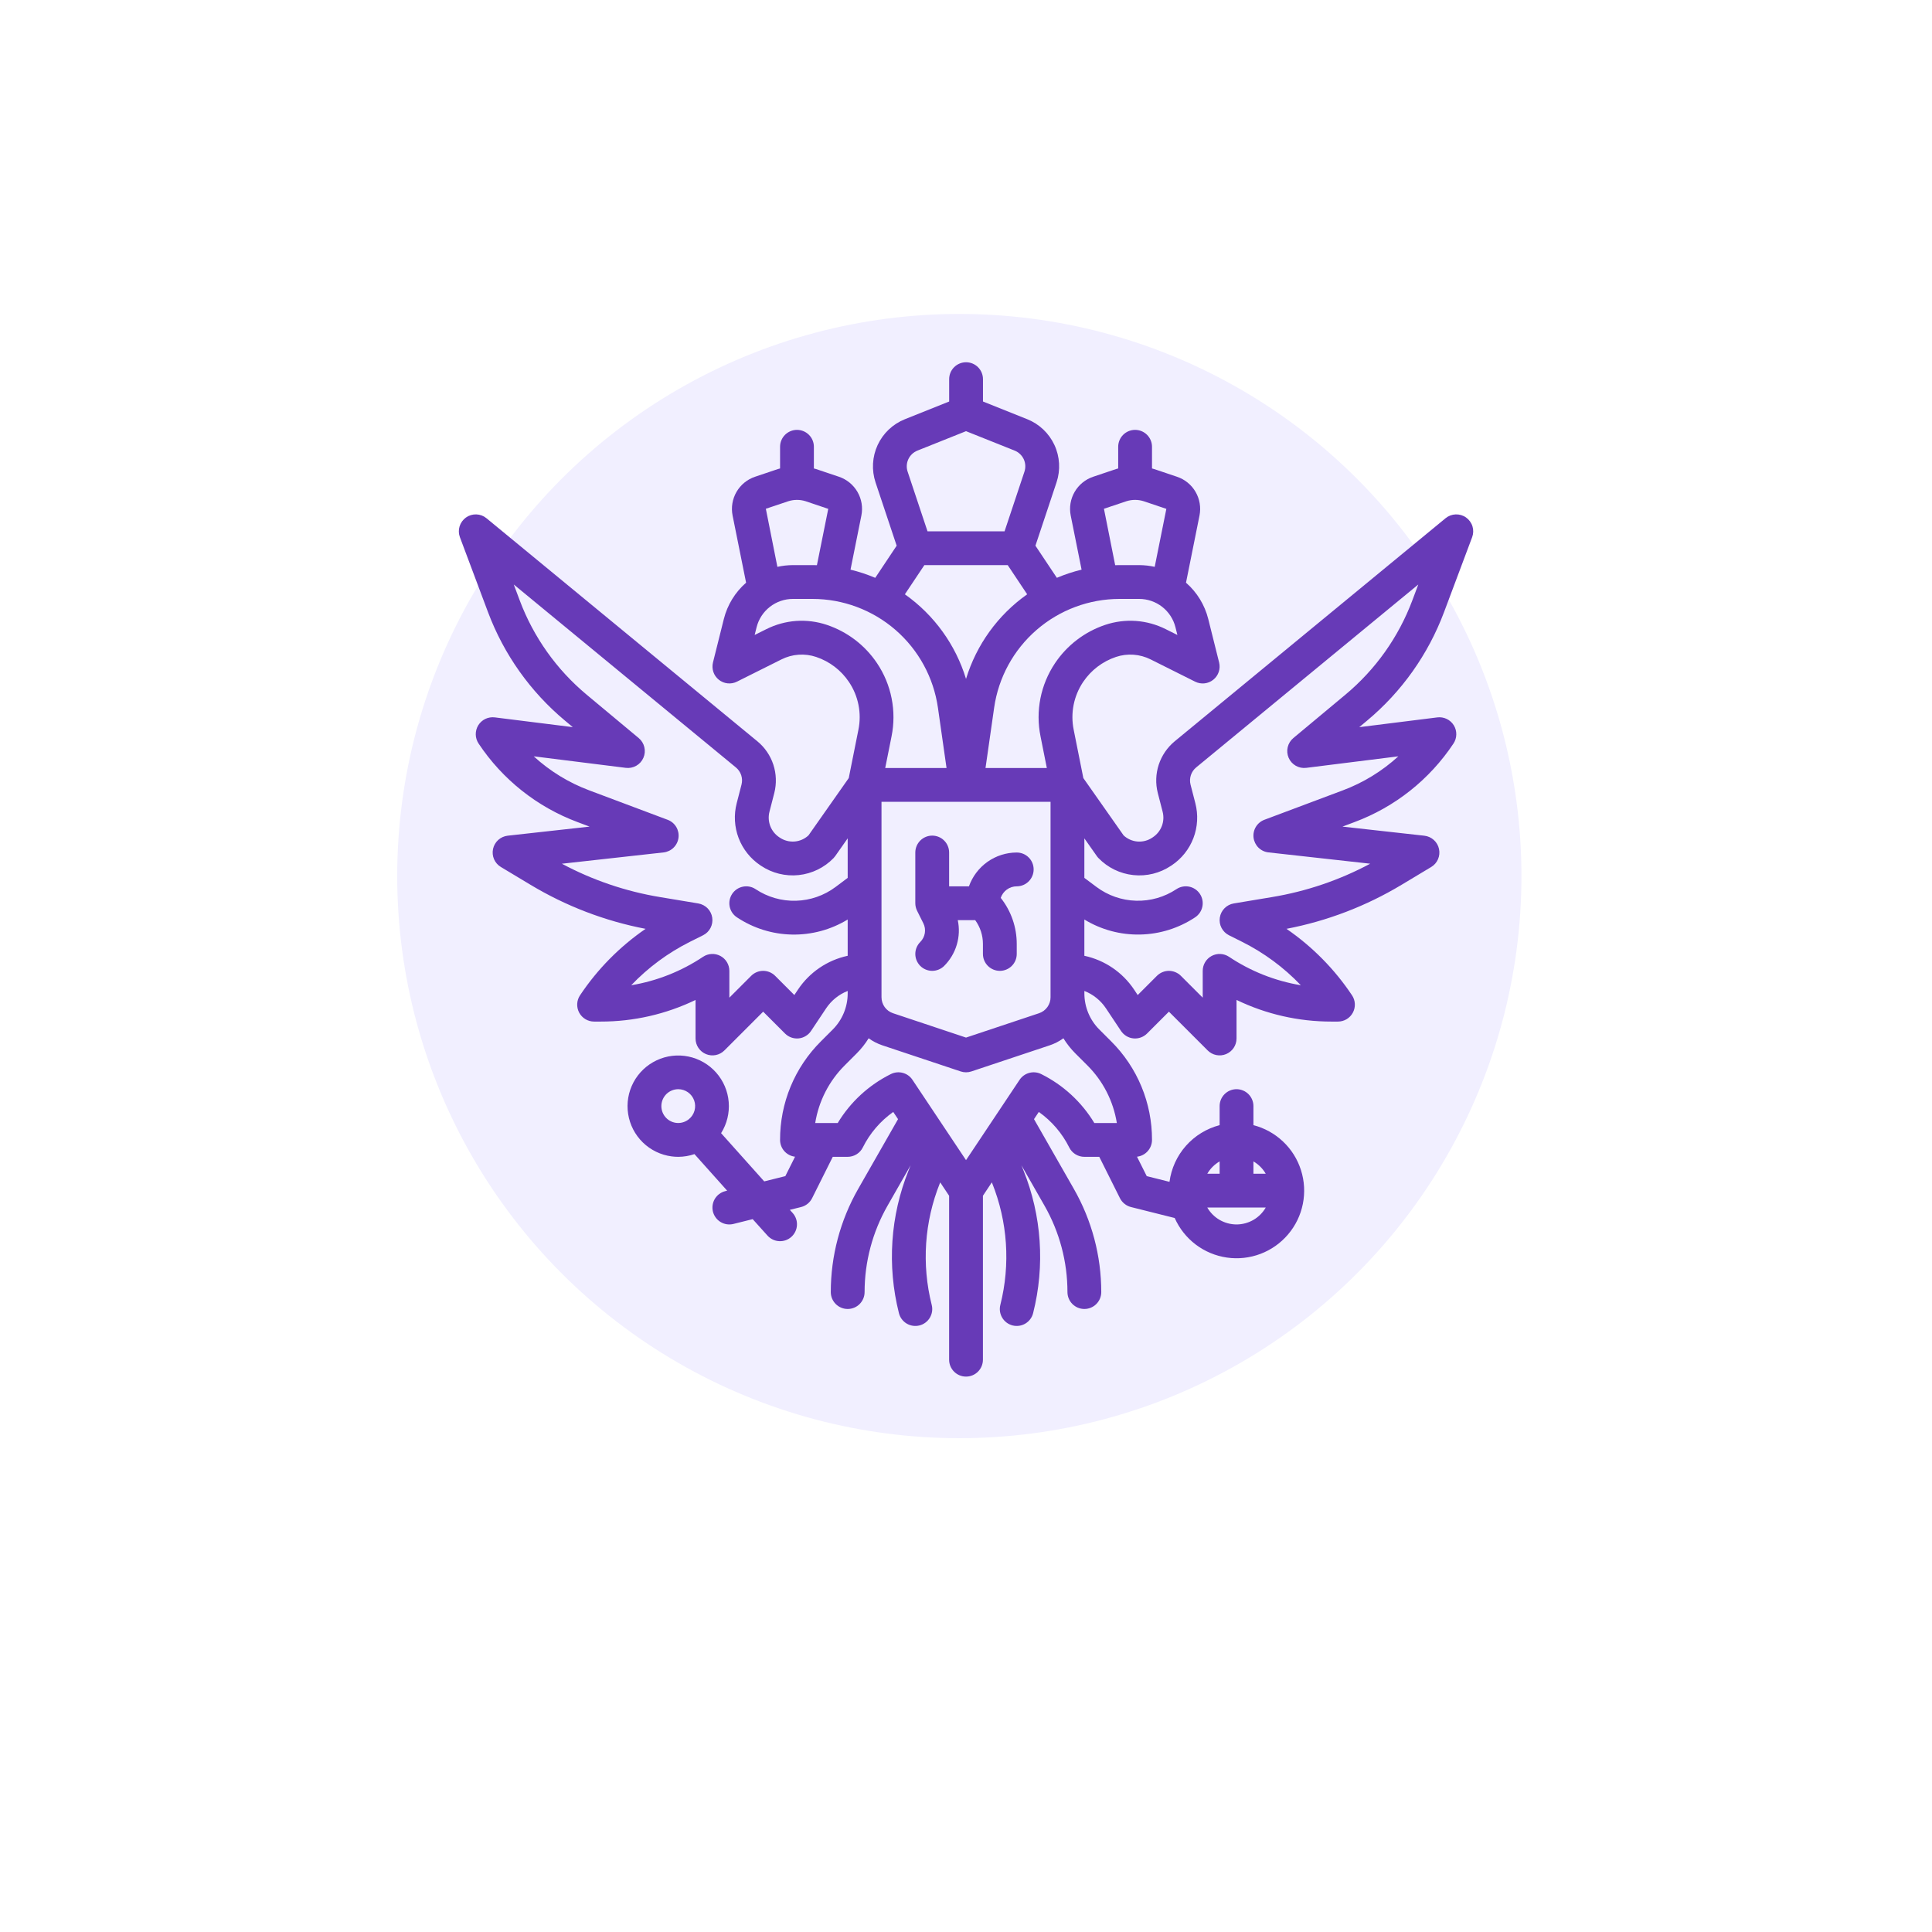
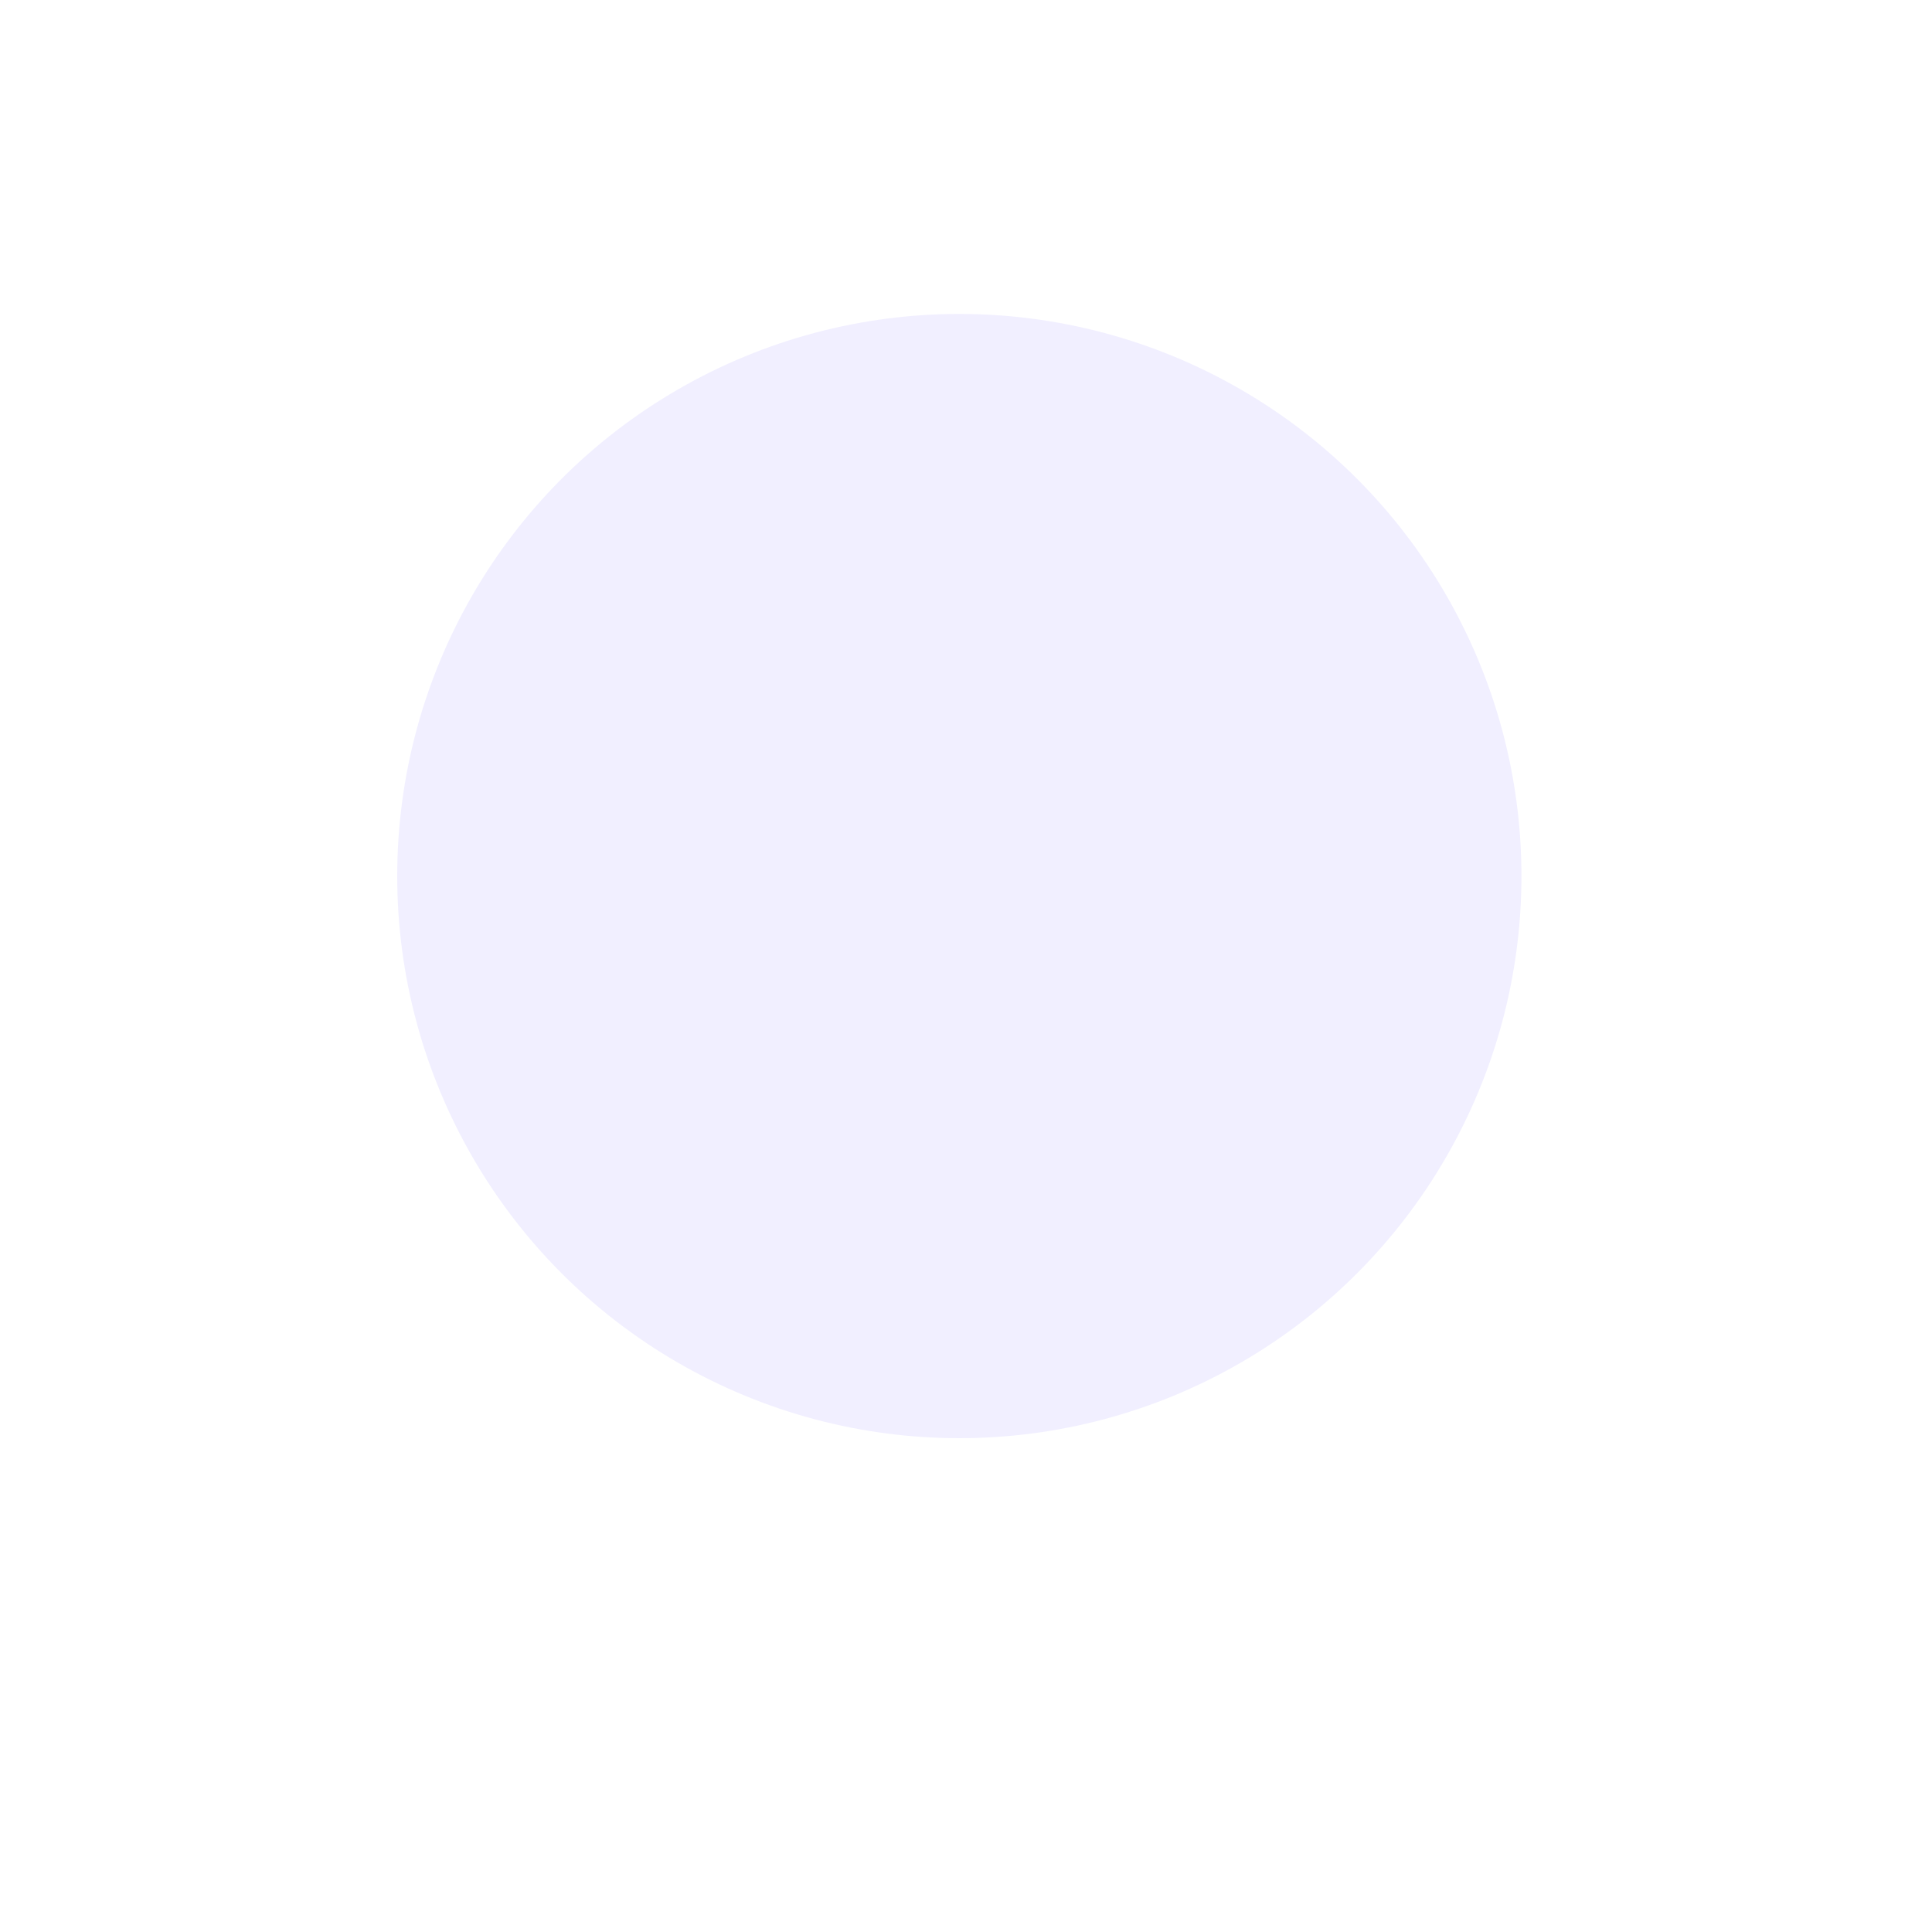
<svg xmlns="http://www.w3.org/2000/svg" width="80" height="80" viewBox="0 0 80 80" fill="none">
  <g filter="url(#filter0_d_303_2045)">
-     <path d="M70 22C70 16.399 70 13.599 68.91 11.46C67.951 9.578 66.421 8.049 64.54 7.09C62.401 6 59.6 6 54 6H26C20.399 6 17.599 6 15.46 7.09C13.579 8.049 12.049 9.578 11.09 11.46C10 13.599 10 16.399 10 22V50C10 55.6 10 58.401 11.09 60.54C12.049 62.422 13.579 63.951 15.46 64.91C17.599 66 20.399 66 26 66H54C59.6 66 62.401 66 64.54 64.91C66.421 63.951 67.951 62.422 68.91 60.54C70 58.401 70 55.6 70 50V22Z" fill="white" />
-   </g>
+     </g>
  <circle r="23.276" transform="matrix(-1 0 0 1 39.724 36.276)" fill="#F1EFFF" />
-   <path d="M59.792 25.354L60.958 22.245C61.012 22.101 61.017 21.943 60.972 21.796C60.927 21.648 60.834 21.52 60.709 21.43C60.584 21.34 60.432 21.295 60.278 21.3C60.124 21.305 59.976 21.361 59.857 21.459L48.639 30.698C48.333 30.952 48.105 31.287 47.981 31.664C47.857 32.042 47.843 32.447 47.941 32.833C48.004 33.079 48.074 33.352 48.142 33.612C48.193 33.809 48.181 34.016 48.109 34.206C48.036 34.395 47.906 34.557 47.737 34.669L47.709 34.688C47.53 34.807 47.316 34.863 47.101 34.846C46.886 34.828 46.684 34.739 46.526 34.592L44.859 32.219L44.459 30.217C44.39 29.878 44.389 29.529 44.456 29.189C44.523 28.85 44.657 28.527 44.849 28.24C45.175 27.754 45.653 27.389 46.208 27.203C46.442 27.124 46.69 27.092 46.937 27.11C47.184 27.128 47.425 27.194 47.646 27.305L49.489 28.227C49.608 28.286 49.743 28.311 49.876 28.297C50.009 28.282 50.135 28.23 50.24 28.146C50.344 28.063 50.422 27.951 50.465 27.824C50.508 27.697 50.513 27.561 50.481 27.431L50.032 25.634C49.886 25.05 49.564 24.524 49.11 24.128L49.669 21.346C49.735 21.011 49.677 20.663 49.506 20.368C49.334 20.072 49.061 19.849 48.736 19.741L47.798 19.425L47.79 19.423C47.761 19.413 47.731 19.406 47.702 19.398V18.5C47.702 18.314 47.628 18.136 47.497 18.005C47.366 17.874 47.188 17.8 47.002 17.8C46.816 17.8 46.638 17.874 46.507 18.005C46.376 18.136 46.302 18.314 46.302 18.5V19.398C46.273 19.406 46.243 19.413 46.215 19.422L46.206 19.425L45.27 19.74C44.945 19.848 44.671 20.071 44.499 20.367C44.327 20.663 44.269 21.011 44.336 21.347L44.786 23.588C44.436 23.672 44.093 23.786 43.762 23.926L42.875 22.596L43.749 19.973C43.918 19.465 43.887 18.912 43.662 18.426C43.436 17.94 43.034 17.558 42.537 17.359L40.703 16.625V15.7C40.703 15.514 40.629 15.336 40.498 15.205C40.366 15.074 40.188 15 40.003 15C39.817 15 39.639 15.074 39.508 15.205C39.376 15.336 39.303 15.514 39.303 15.7V16.626L37.467 17.36C36.97 17.559 36.568 17.94 36.342 18.426C36.117 18.912 36.086 19.465 36.254 19.974L37.129 22.596L36.242 23.927C35.91 23.786 35.568 23.673 35.218 23.588L35.668 21.346C35.735 21.011 35.677 20.663 35.505 20.367C35.333 20.072 35.06 19.849 34.736 19.74L33.798 19.425L33.789 19.422C33.76 19.413 33.73 19.406 33.701 19.398V18.5C33.701 18.314 33.628 18.136 33.496 18.005C33.365 17.874 33.187 17.8 33.001 17.8C32.816 17.8 32.638 17.874 32.506 18.005C32.375 18.136 32.301 18.314 32.301 18.5V19.398C32.272 19.406 32.242 19.413 32.214 19.422L32.205 19.425L31.269 19.74C30.944 19.848 30.67 20.071 30.498 20.367C30.326 20.663 30.268 21.011 30.335 21.347L30.894 24.128C30.44 24.524 30.118 25.049 29.972 25.634L29.523 27.43C29.491 27.56 29.496 27.697 29.539 27.824C29.581 27.951 29.66 28.062 29.764 28.146C29.869 28.23 29.995 28.282 30.128 28.296C30.261 28.31 30.395 28.286 30.515 28.226L32.358 27.305C32.579 27.194 32.82 27.127 33.067 27.11C33.314 27.092 33.562 27.124 33.796 27.203C34.351 27.389 34.829 27.753 35.154 28.24C35.347 28.527 35.481 28.85 35.548 29.189C35.615 29.528 35.614 29.878 35.545 30.217L35.145 32.218L33.478 34.591C33.32 34.738 33.118 34.828 32.903 34.845C32.688 34.862 32.473 34.807 32.294 34.687L32.267 34.669C32.098 34.557 31.968 34.395 31.895 34.205C31.823 34.016 31.811 33.808 31.862 33.612C31.93 33.351 32 33.079 32.063 32.832C32.16 32.447 32.146 32.042 32.023 31.664C31.899 31.286 31.671 30.951 31.364 30.698L20.145 21.46C20.026 21.361 19.878 21.305 19.724 21.3C19.57 21.295 19.419 21.34 19.293 21.43C19.168 21.52 19.076 21.648 19.03 21.796C18.985 21.943 18.99 22.101 19.044 22.245L20.21 25.354C20.866 27.1 21.964 28.646 23.396 29.841L23.718 30.109L20.487 29.705C20.354 29.689 20.219 29.711 20.098 29.768C19.977 29.826 19.875 29.918 19.804 30.032C19.734 30.146 19.698 30.278 19.7 30.412C19.702 30.546 19.743 30.677 19.817 30.788C20.807 32.278 22.242 33.417 23.918 34.042L24.413 34.228L21.023 34.604C20.877 34.621 20.74 34.682 20.631 34.78C20.523 34.878 20.447 35.008 20.416 35.151C20.385 35.294 20.399 35.443 20.457 35.578C20.515 35.712 20.614 35.825 20.74 35.9L21.967 36.637C23.436 37.52 25.049 38.138 26.732 38.461C25.661 39.197 24.739 40.131 24.018 41.213C23.947 41.318 23.907 41.441 23.901 41.567C23.895 41.694 23.923 41.82 23.983 41.932C24.043 42.043 24.132 42.137 24.241 42.202C24.349 42.267 24.474 42.301 24.601 42.301H24.877C26.235 42.303 27.577 41.996 28.801 41.406V43.001C28.801 43.14 28.842 43.275 28.919 43.39C28.996 43.505 29.105 43.595 29.233 43.648C29.361 43.701 29.501 43.715 29.637 43.688C29.773 43.661 29.898 43.594 29.996 43.496L31.601 41.891L32.506 42.796C32.579 42.869 32.668 42.925 32.765 42.96C32.863 42.995 32.967 43.008 33.07 42.998C33.173 42.988 33.272 42.955 33.361 42.901C33.45 42.848 33.526 42.776 33.583 42.69L34.207 41.754C34.424 41.428 34.736 41.176 35.101 41.033V41.139C35.1 41.696 34.879 42.23 34.487 42.625L33.99 43.122C33.453 43.657 33.027 44.292 32.737 44.993C32.447 45.693 32.299 46.444 32.301 47.202C32.301 47.373 32.364 47.539 32.478 47.667C32.593 47.795 32.75 47.877 32.921 47.897L32.519 48.701L31.645 48.919L29.859 46.922C30.1 46.538 30.211 46.086 30.174 45.634C30.138 45.182 29.955 44.754 29.655 44.414C29.354 44.074 28.952 43.841 28.507 43.749C28.063 43.657 27.601 43.712 27.191 43.905C26.78 44.098 26.443 44.419 26.23 44.819C26.017 45.22 25.94 45.679 26.01 46.127C26.08 46.575 26.293 46.989 26.618 47.306C26.943 47.622 27.361 47.825 27.811 47.884C27.902 47.896 27.994 47.902 28.085 47.902C28.314 47.901 28.54 47.863 28.756 47.789L30.11 49.303L30.031 49.323C29.942 49.345 29.858 49.385 29.784 49.439C29.71 49.494 29.648 49.563 29.6 49.642C29.505 49.801 29.477 49.992 29.521 50.172C29.567 50.352 29.681 50.507 29.84 50.602C30 50.698 30.19 50.726 30.37 50.681L31.167 50.482L31.781 51.164C31.843 51.232 31.917 51.287 32 51.327C32.083 51.367 32.173 51.389 32.265 51.394C32.357 51.399 32.449 51.385 32.535 51.355C32.622 51.324 32.702 51.276 32.77 51.215C32.838 51.153 32.894 51.079 32.933 50.996C32.973 50.913 32.995 50.823 33 50.731C33.005 50.639 32.992 50.547 32.961 50.461C32.93 50.374 32.883 50.294 32.821 50.226L32.705 50.097L33.171 49.981C33.269 49.956 33.36 49.911 33.439 49.848C33.518 49.785 33.582 49.705 33.627 49.615L34.483 47.902H35.101C35.231 47.901 35.358 47.865 35.469 47.797C35.58 47.729 35.669 47.631 35.727 47.514C36.019 46.927 36.452 46.422 36.987 46.043L37.186 46.341L35.535 49.231C34.792 50.532 34.401 52.004 34.401 53.502C34.401 53.688 34.475 53.865 34.606 53.997C34.737 54.128 34.915 54.202 35.101 54.202C35.287 54.202 35.465 54.128 35.596 53.997C35.727 53.865 35.801 53.688 35.801 53.502C35.801 52.248 36.129 51.015 36.751 49.926L37.707 48.252L37.623 48.462C36.868 50.34 36.727 52.409 37.222 54.372C37.244 54.461 37.283 54.545 37.338 54.62C37.393 54.694 37.461 54.757 37.54 54.804C37.619 54.852 37.707 54.883 37.798 54.897C37.889 54.911 37.982 54.906 38.072 54.884C38.161 54.862 38.245 54.822 38.319 54.767C38.393 54.712 38.456 54.643 38.503 54.564C38.55 54.484 38.581 54.397 38.595 54.306C38.608 54.214 38.603 54.121 38.58 54.032C38.157 52.355 38.277 50.587 38.923 48.982L38.932 48.96L39.301 49.514V56.302C39.301 56.488 39.375 56.666 39.506 56.797C39.637 56.928 39.815 57.002 40.001 57.002C40.187 57.002 40.365 56.928 40.496 56.797C40.627 56.666 40.701 56.488 40.701 56.302V49.513L41.07 48.959L41.079 48.981C41.725 50.586 41.845 52.354 41.422 54.032C41.399 54.121 41.394 54.214 41.407 54.305C41.421 54.396 41.452 54.484 41.499 54.563C41.546 54.642 41.609 54.712 41.683 54.767C41.757 54.822 41.841 54.861 41.93 54.884C42.02 54.906 42.113 54.91 42.204 54.897C42.295 54.883 42.383 54.852 42.462 54.804C42.541 54.756 42.609 54.694 42.664 54.619C42.719 54.545 42.758 54.461 42.78 54.371C43.275 52.408 43.134 50.339 42.379 48.462L42.295 48.252L43.251 49.925C43.873 51.014 44.201 52.247 44.201 53.502C44.201 53.688 44.275 53.865 44.406 53.997C44.538 54.128 44.716 54.202 44.901 54.202C45.087 54.202 45.265 54.128 45.396 53.997C45.528 53.865 45.601 53.688 45.601 53.502C45.601 52.004 45.21 50.532 44.467 49.231L42.816 46.341L43.015 46.043C43.55 46.422 43.983 46.927 44.275 47.514C44.333 47.631 44.423 47.729 44.533 47.797C44.644 47.865 44.771 47.902 44.901 47.902H45.519L46.375 49.615C46.42 49.705 46.485 49.784 46.563 49.847C46.642 49.911 46.733 49.956 46.831 49.981L48.642 50.435C48.834 50.868 49.133 51.246 49.511 51.533C49.889 51.819 50.333 52.005 50.803 52.073C51.272 52.141 51.751 52.088 52.195 51.92C52.638 51.752 53.032 51.474 53.338 51.112C53.645 50.751 53.855 50.317 53.948 49.852C54.041 49.387 54.015 48.906 53.871 48.454C53.728 48.002 53.472 47.593 53.127 47.268C52.783 46.942 52.361 46.709 51.902 46.59V45.801C51.902 45.616 51.828 45.438 51.697 45.306C51.565 45.175 51.387 45.101 51.202 45.101C51.016 45.101 50.838 45.175 50.707 45.306C50.575 45.438 50.502 45.616 50.502 45.801V46.59C49.962 46.731 49.476 47.029 49.106 47.447C48.736 47.865 48.5 48.384 48.426 48.937L47.484 48.701L47.081 47.897C47.252 47.877 47.41 47.795 47.524 47.667C47.638 47.539 47.702 47.373 47.702 47.202C47.704 46.444 47.556 45.693 47.266 44.993C46.976 44.293 46.55 43.657 46.013 43.122L45.516 42.625C45.123 42.23 44.903 41.696 44.902 41.139V41.033C45.267 41.176 45.579 41.428 45.796 41.754L46.419 42.69C46.477 42.776 46.553 42.848 46.641 42.901C46.73 42.955 46.83 42.988 46.933 42.998C47.036 43.008 47.14 42.995 47.237 42.96C47.335 42.925 47.423 42.869 47.497 42.796L48.402 41.891L50.007 43.496C50.105 43.594 50.23 43.661 50.365 43.688C50.501 43.715 50.642 43.701 50.77 43.648C50.897 43.595 51.007 43.505 51.084 43.39C51.161 43.275 51.202 43.14 51.202 43.001V41.405C52.425 41.996 53.767 42.302 55.126 42.301H55.402C55.529 42.301 55.653 42.267 55.762 42.202C55.87 42.137 55.959 42.043 56.019 41.931C56.079 41.82 56.107 41.694 56.101 41.567C56.095 41.441 56.055 41.318 55.984 41.213C55.263 40.131 54.341 39.197 53.27 38.461C54.953 38.138 56.566 37.521 58.035 36.638L59.262 35.901C59.388 35.826 59.487 35.713 59.545 35.578C59.603 35.444 59.617 35.295 59.586 35.152C59.555 35.008 59.48 34.879 59.371 34.781C59.262 34.683 59.125 34.621 58.979 34.605L55.589 34.228L56.084 34.042C57.76 33.418 59.195 32.279 60.185 30.789C60.259 30.677 60.3 30.547 60.302 30.413C60.305 30.278 60.269 30.146 60.198 30.032C60.127 29.918 60.026 29.827 59.904 29.769C59.783 29.711 59.648 29.689 59.515 29.706L56.284 30.11L56.605 29.842C58.038 28.647 59.136 27.101 59.792 25.354V25.354ZM27.993 46.495C27.817 46.472 27.657 46.383 27.544 46.245C27.432 46.108 27.376 45.933 27.387 45.756C27.399 45.579 27.477 45.413 27.606 45.291C27.735 45.17 27.906 45.102 28.084 45.101C28.228 45.101 28.369 45.146 28.488 45.229C28.606 45.312 28.695 45.43 28.744 45.567C28.792 45.703 28.797 45.851 28.758 45.99C28.718 46.13 28.637 46.253 28.524 46.344C28.511 46.353 28.497 46.364 28.484 46.374C28.341 46.474 28.166 46.518 27.993 46.495V46.495ZM51.202 50.702C50.956 50.701 50.715 50.636 50.503 50.514C50.29 50.391 50.114 50.214 49.991 50.002H52.412C52.29 50.214 52.113 50.391 51.901 50.514C51.688 50.636 51.447 50.701 51.202 50.702ZM52.412 48.602H51.902V48.091C52.113 48.214 52.289 48.39 52.412 48.602V48.602ZM50.502 48.091V48.602H49.991C50.114 48.39 50.29 48.214 50.502 48.091V48.091ZM36.501 33.201H43.501V41.292C43.502 41.439 43.455 41.582 43.369 41.702C43.283 41.821 43.162 41.91 43.023 41.956L40.001 42.964L36.98 41.956C36.84 41.91 36.719 41.821 36.633 41.702C36.547 41.582 36.501 41.439 36.501 41.292V33.201ZM48.272 26.053C47.886 25.859 47.467 25.743 47.036 25.712C46.606 25.682 46.174 25.737 45.765 25.874C44.915 26.159 44.183 26.718 43.685 27.463C43.39 27.903 43.185 28.397 43.082 28.917C42.979 29.437 42.98 29.972 43.086 30.491L43.347 31.801H40.808L41.165 29.307C41.343 28.056 41.967 26.912 42.922 26.084C43.876 25.256 45.097 24.8 46.36 24.8H47.171C47.516 24.8 47.852 24.916 48.124 25.128C48.396 25.341 48.59 25.638 48.673 25.973L48.753 26.293L48.272 26.053ZM45.712 21.067L46.645 20.754C46.877 20.681 47.126 20.681 47.357 20.754L48.296 21.071L47.814 23.472C47.603 23.425 47.387 23.401 47.171 23.4H46.36C46.299 23.4 46.238 23.401 46.177 23.403L45.712 21.067ZM37.987 18.659L40.001 17.854L42.016 18.659C42.181 18.726 42.315 18.853 42.391 19.015C42.466 19.177 42.476 19.361 42.42 19.531L41.597 22H38.406L37.583 19.531C37.526 19.362 37.537 19.177 37.612 19.015C37.687 18.853 37.821 18.726 37.987 18.659V18.659ZM38.276 23.4H41.727L42.533 24.609C41.323 25.463 40.433 26.695 40.001 28.112C39.569 26.696 38.679 25.463 37.469 24.609L38.276 23.4ZM32.645 20.754C32.876 20.681 33.125 20.681 33.357 20.754L34.296 21.071L33.827 23.403C33.766 23.401 33.704 23.4 33.642 23.4H32.832C32.616 23.401 32.4 23.425 32.19 23.472L31.712 21.067L32.645 20.754ZM34.237 25.874C33.828 25.737 33.396 25.682 32.966 25.712C32.536 25.743 32.116 25.859 31.73 26.053L31.249 26.293L31.329 25.973C31.413 25.638 31.606 25.341 31.879 25.128C32.151 24.916 32.486 24.8 32.832 24.8H33.642C34.905 24.8 36.126 25.256 37.081 26.084C38.035 26.912 38.659 28.056 38.838 29.307L39.194 31.801H36.655L36.917 30.492C37.022 29.972 37.023 29.438 36.92 28.918C36.818 28.398 36.613 27.904 36.318 27.464C35.819 26.718 35.088 26.16 34.237 25.874H34.237ZM33.042 40.978L32.892 41.202L32.096 40.406C31.964 40.275 31.786 40.201 31.601 40.201C31.415 40.201 31.237 40.275 31.106 40.406L30.201 41.311V40.201C30.201 40.075 30.166 39.95 30.101 39.841C30.036 39.733 29.943 39.644 29.831 39.584C29.719 39.524 29.593 39.496 29.467 39.502C29.34 39.508 29.218 39.548 29.112 39.619C28.215 40.218 27.201 40.62 26.137 40.797C26.838 40.062 27.662 39.453 28.57 38.998L29.113 38.727C29.245 38.661 29.353 38.555 29.421 38.424C29.489 38.292 29.514 38.143 29.492 37.997C29.47 37.851 29.403 37.715 29.299 37.61C29.195 37.505 29.061 37.435 28.915 37.41L27.329 37.146C25.909 36.911 24.536 36.444 23.266 35.765L27.478 35.297C27.634 35.279 27.78 35.21 27.892 35.099C28.004 34.989 28.076 34.844 28.095 34.688C28.115 34.532 28.081 34.373 28 34.239C27.918 34.104 27.794 34.001 27.646 33.946L24.409 32.731C23.556 32.413 22.772 31.933 22.101 31.318L25.913 31.795C26.064 31.814 26.216 31.783 26.347 31.708C26.479 31.633 26.582 31.518 26.642 31.379C26.703 31.24 26.716 31.086 26.681 30.939C26.646 30.791 26.565 30.659 26.448 30.562L24.293 28.766C23.047 27.727 22.092 26.382 21.521 24.862L21.274 24.203L30.473 31.779C30.575 31.862 30.65 31.973 30.692 32.099C30.733 32.224 30.737 32.358 30.705 32.486C30.643 32.73 30.573 32.999 30.506 33.257C30.381 33.736 30.409 34.241 30.585 34.703C30.762 35.165 31.078 35.56 31.489 35.834L31.516 35.852C31.975 36.158 32.526 36.293 33.074 36.235C33.622 36.176 34.132 35.928 34.516 35.532C34.541 35.505 34.565 35.477 34.586 35.447L35.101 34.714V36.351L34.6 36.727C34.125 37.082 33.552 37.282 32.959 37.298C32.366 37.315 31.783 37.147 31.289 36.819C31.212 36.767 31.127 36.732 31.036 36.714C30.946 36.696 30.853 36.697 30.763 36.715C30.673 36.733 30.587 36.768 30.511 36.819C30.435 36.87 30.369 36.936 30.318 37.013C30.267 37.089 30.232 37.175 30.214 37.265C30.196 37.355 30.196 37.448 30.214 37.538C30.232 37.629 30.268 37.714 30.319 37.791C30.37 37.867 30.436 37.932 30.512 37.983C31.189 38.434 31.98 38.682 32.793 38.698C33.606 38.714 34.406 38.498 35.101 38.075V39.577C34.258 39.758 33.52 40.26 33.042 40.977L33.042 40.978ZM45.022 44.112C45.673 44.759 46.101 45.596 46.246 46.502H45.314C44.788 45.631 44.025 44.928 43.114 44.475C42.962 44.399 42.787 44.381 42.622 44.425C42.457 44.469 42.313 44.571 42.219 44.713L40.001 48.039L37.783 44.713C37.689 44.571 37.546 44.468 37.381 44.425C37.216 44.381 37.041 44.399 36.888 44.475C35.977 44.928 35.214 45.63 34.688 46.502H33.756C33.901 45.596 34.33 44.759 34.98 44.113L35.477 43.616C35.664 43.428 35.829 43.219 35.969 42.993C36.142 43.118 36.334 43.217 36.537 43.285L39.78 44.366C39.923 44.414 40.079 44.414 40.223 44.366L43.465 43.285C43.669 43.217 43.86 43.118 44.033 42.993C44.173 43.219 44.338 43.428 44.525 43.616L45.022 44.112ZM55.709 28.766L53.554 30.562C53.438 30.659 53.356 30.791 53.321 30.939C53.286 31.086 53.3 31.24 53.36 31.379C53.42 31.518 53.524 31.633 53.655 31.708C53.786 31.783 53.938 31.814 54.089 31.795L57.902 31.318C57.23 31.933 56.446 32.413 55.593 32.731L52.356 33.945C52.209 34 52.084 34.104 52.003 34.238C51.921 34.373 51.888 34.531 51.907 34.687C51.927 34.843 51.998 34.988 52.11 35.099C52.222 35.209 52.368 35.279 52.525 35.296L56.737 35.764C55.466 36.444 54.093 36.91 52.672 37.146L51.087 37.41C50.941 37.434 50.807 37.504 50.703 37.61C50.599 37.715 50.532 37.85 50.51 37.997C50.488 38.143 50.512 38.292 50.581 38.423C50.649 38.554 50.757 38.661 50.889 38.727L51.431 38.998C52.34 39.453 53.163 40.061 53.865 40.797C52.801 40.619 51.787 40.218 50.89 39.618C50.784 39.548 50.662 39.508 50.535 39.502C50.408 39.496 50.283 39.524 50.171 39.584C50.059 39.644 49.966 39.733 49.901 39.842C49.836 39.95 49.802 40.075 49.802 40.201V41.311L48.897 40.406C48.832 40.341 48.754 40.29 48.669 40.255C48.584 40.219 48.493 40.201 48.402 40.201C48.31 40.201 48.219 40.219 48.134 40.255C48.049 40.29 47.972 40.341 47.907 40.406L47.11 41.203L46.961 40.978C46.483 40.261 45.744 39.758 44.901 39.577V38.075C45.596 38.498 46.396 38.714 47.209 38.697C48.022 38.681 48.813 38.433 49.49 37.983C49.644 37.88 49.752 37.72 49.788 37.538C49.825 37.356 49.787 37.166 49.684 37.012C49.581 36.858 49.421 36.75 49.239 36.714C49.057 36.678 48.868 36.715 48.713 36.818C48.219 37.146 47.636 37.314 47.043 37.297C46.45 37.281 45.877 37.081 45.402 36.726L44.901 36.351V34.715L45.416 35.447C45.437 35.478 45.461 35.506 45.486 35.532C45.87 35.928 46.38 36.177 46.928 36.235C47.476 36.294 48.028 36.158 48.486 35.852L48.514 35.834C48.925 35.56 49.241 35.165 49.417 34.703C49.593 34.241 49.621 33.736 49.496 33.257C49.429 32.999 49.359 32.73 49.297 32.486C49.265 32.358 49.27 32.224 49.311 32.099C49.352 31.973 49.428 31.863 49.529 31.779L58.728 24.203L58.481 24.862C57.911 26.382 56.956 27.727 55.709 28.766V28.766Z" fill="#673AB7" />
-   <path d="M38.106 39.996C38.171 40.061 38.248 40.112 38.333 40.147C38.418 40.182 38.509 40.201 38.601 40.201C38.693 40.201 38.784 40.182 38.869 40.147C38.954 40.112 39.031 40.061 39.096 39.996C39.34 39.752 39.52 39.451 39.618 39.12C39.717 38.789 39.731 38.439 39.659 38.101H40.381C40.59 38.389 40.702 38.735 40.701 39.091V39.501C40.701 39.687 40.775 39.865 40.906 39.996C41.038 40.127 41.216 40.201 41.401 40.201C41.587 40.201 41.765 40.127 41.896 39.996C42.028 39.865 42.101 39.687 42.101 39.501V39.091C42.103 38.397 41.869 37.723 41.438 37.179C41.485 37.04 41.574 36.919 41.693 36.833C41.812 36.747 41.955 36.701 42.101 36.701C42.287 36.701 42.465 36.627 42.596 36.496C42.728 36.364 42.801 36.186 42.801 36.001C42.801 35.815 42.728 35.637 42.596 35.506C42.465 35.374 42.287 35.301 42.101 35.301C41.667 35.301 41.244 35.436 40.889 35.687C40.535 35.938 40.267 36.292 40.122 36.701H39.301V35.301C39.301 35.115 39.227 34.937 39.096 34.806C38.965 34.675 38.787 34.601 38.601 34.601C38.416 34.601 38.237 34.675 38.106 34.806C37.975 34.937 37.901 35.115 37.901 35.301V37.401C37.901 37.508 37.926 37.614 37.974 37.711C37.974 37.712 37.974 37.713 37.975 37.714L38.232 38.228C38.296 38.355 38.318 38.498 38.295 38.638C38.272 38.777 38.206 38.906 38.106 39.006C37.975 39.137 37.901 39.315 37.901 39.501C37.901 39.686 37.975 39.864 38.106 39.996V39.996Z" fill="#673AB7" />
  <defs>
    <filter id="filter0_d_303_2045" x="0" y="0" width="80" height="80" filterUnits="userSpaceOnUse" color-interpolation-filters="sRGB">
      <feFlood flood-opacity="0" result="BackgroundImageFix" />
      <feColorMatrix in="SourceAlpha" type="matrix" values="0 0 0 0 0 0 0 0 0 0 0 0 0 0 0 0 0 0 127 0" result="hardAlpha" />
      <feOffset dy="4" />
      <feGaussianBlur stdDeviation="5" />
      <feColorMatrix type="matrix" values="0 0 0 0 0.012 0 0 0 0 0.102 0 0 0 0 0.357 0 0 0 0.1 0" />
      <feBlend mode="normal" in2="BackgroundImageFix" result="effect1_dropShadow_303_2045" />
      <feBlend mode="normal" in="SourceGraphic" in2="effect1_dropShadow_303_2045" result="shape" />
    </filter>
  </defs>
</svg>